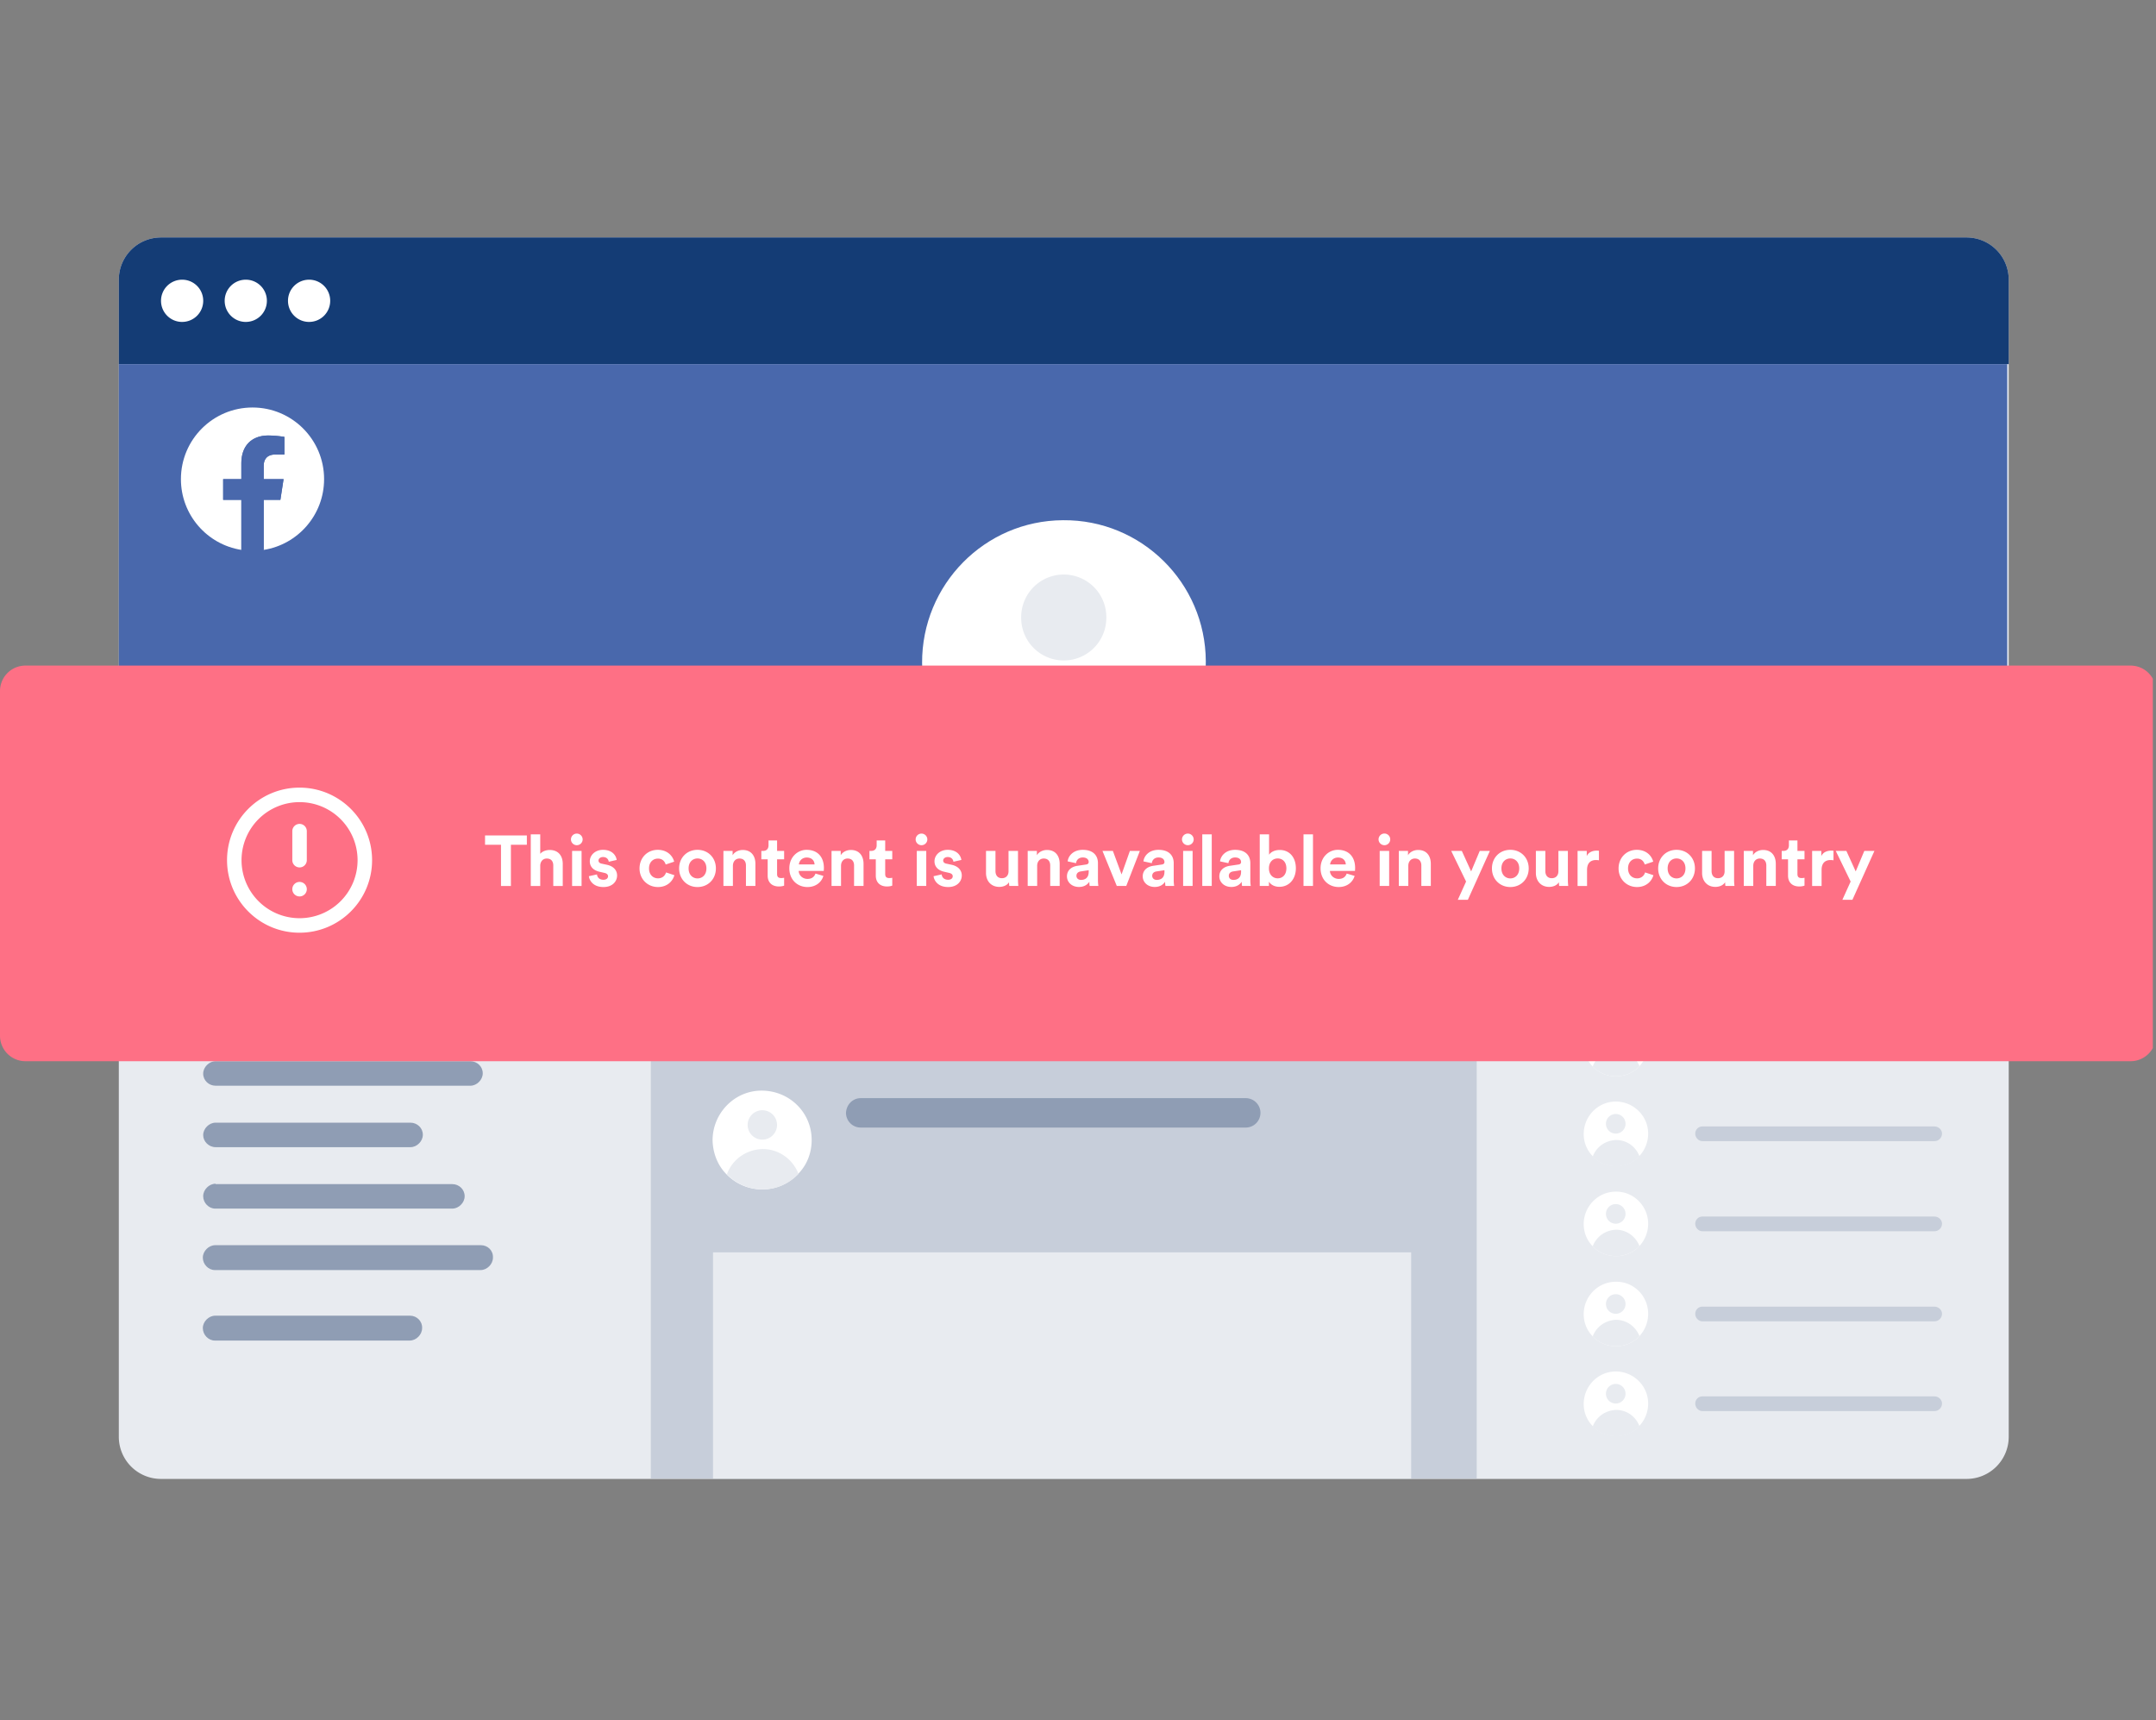
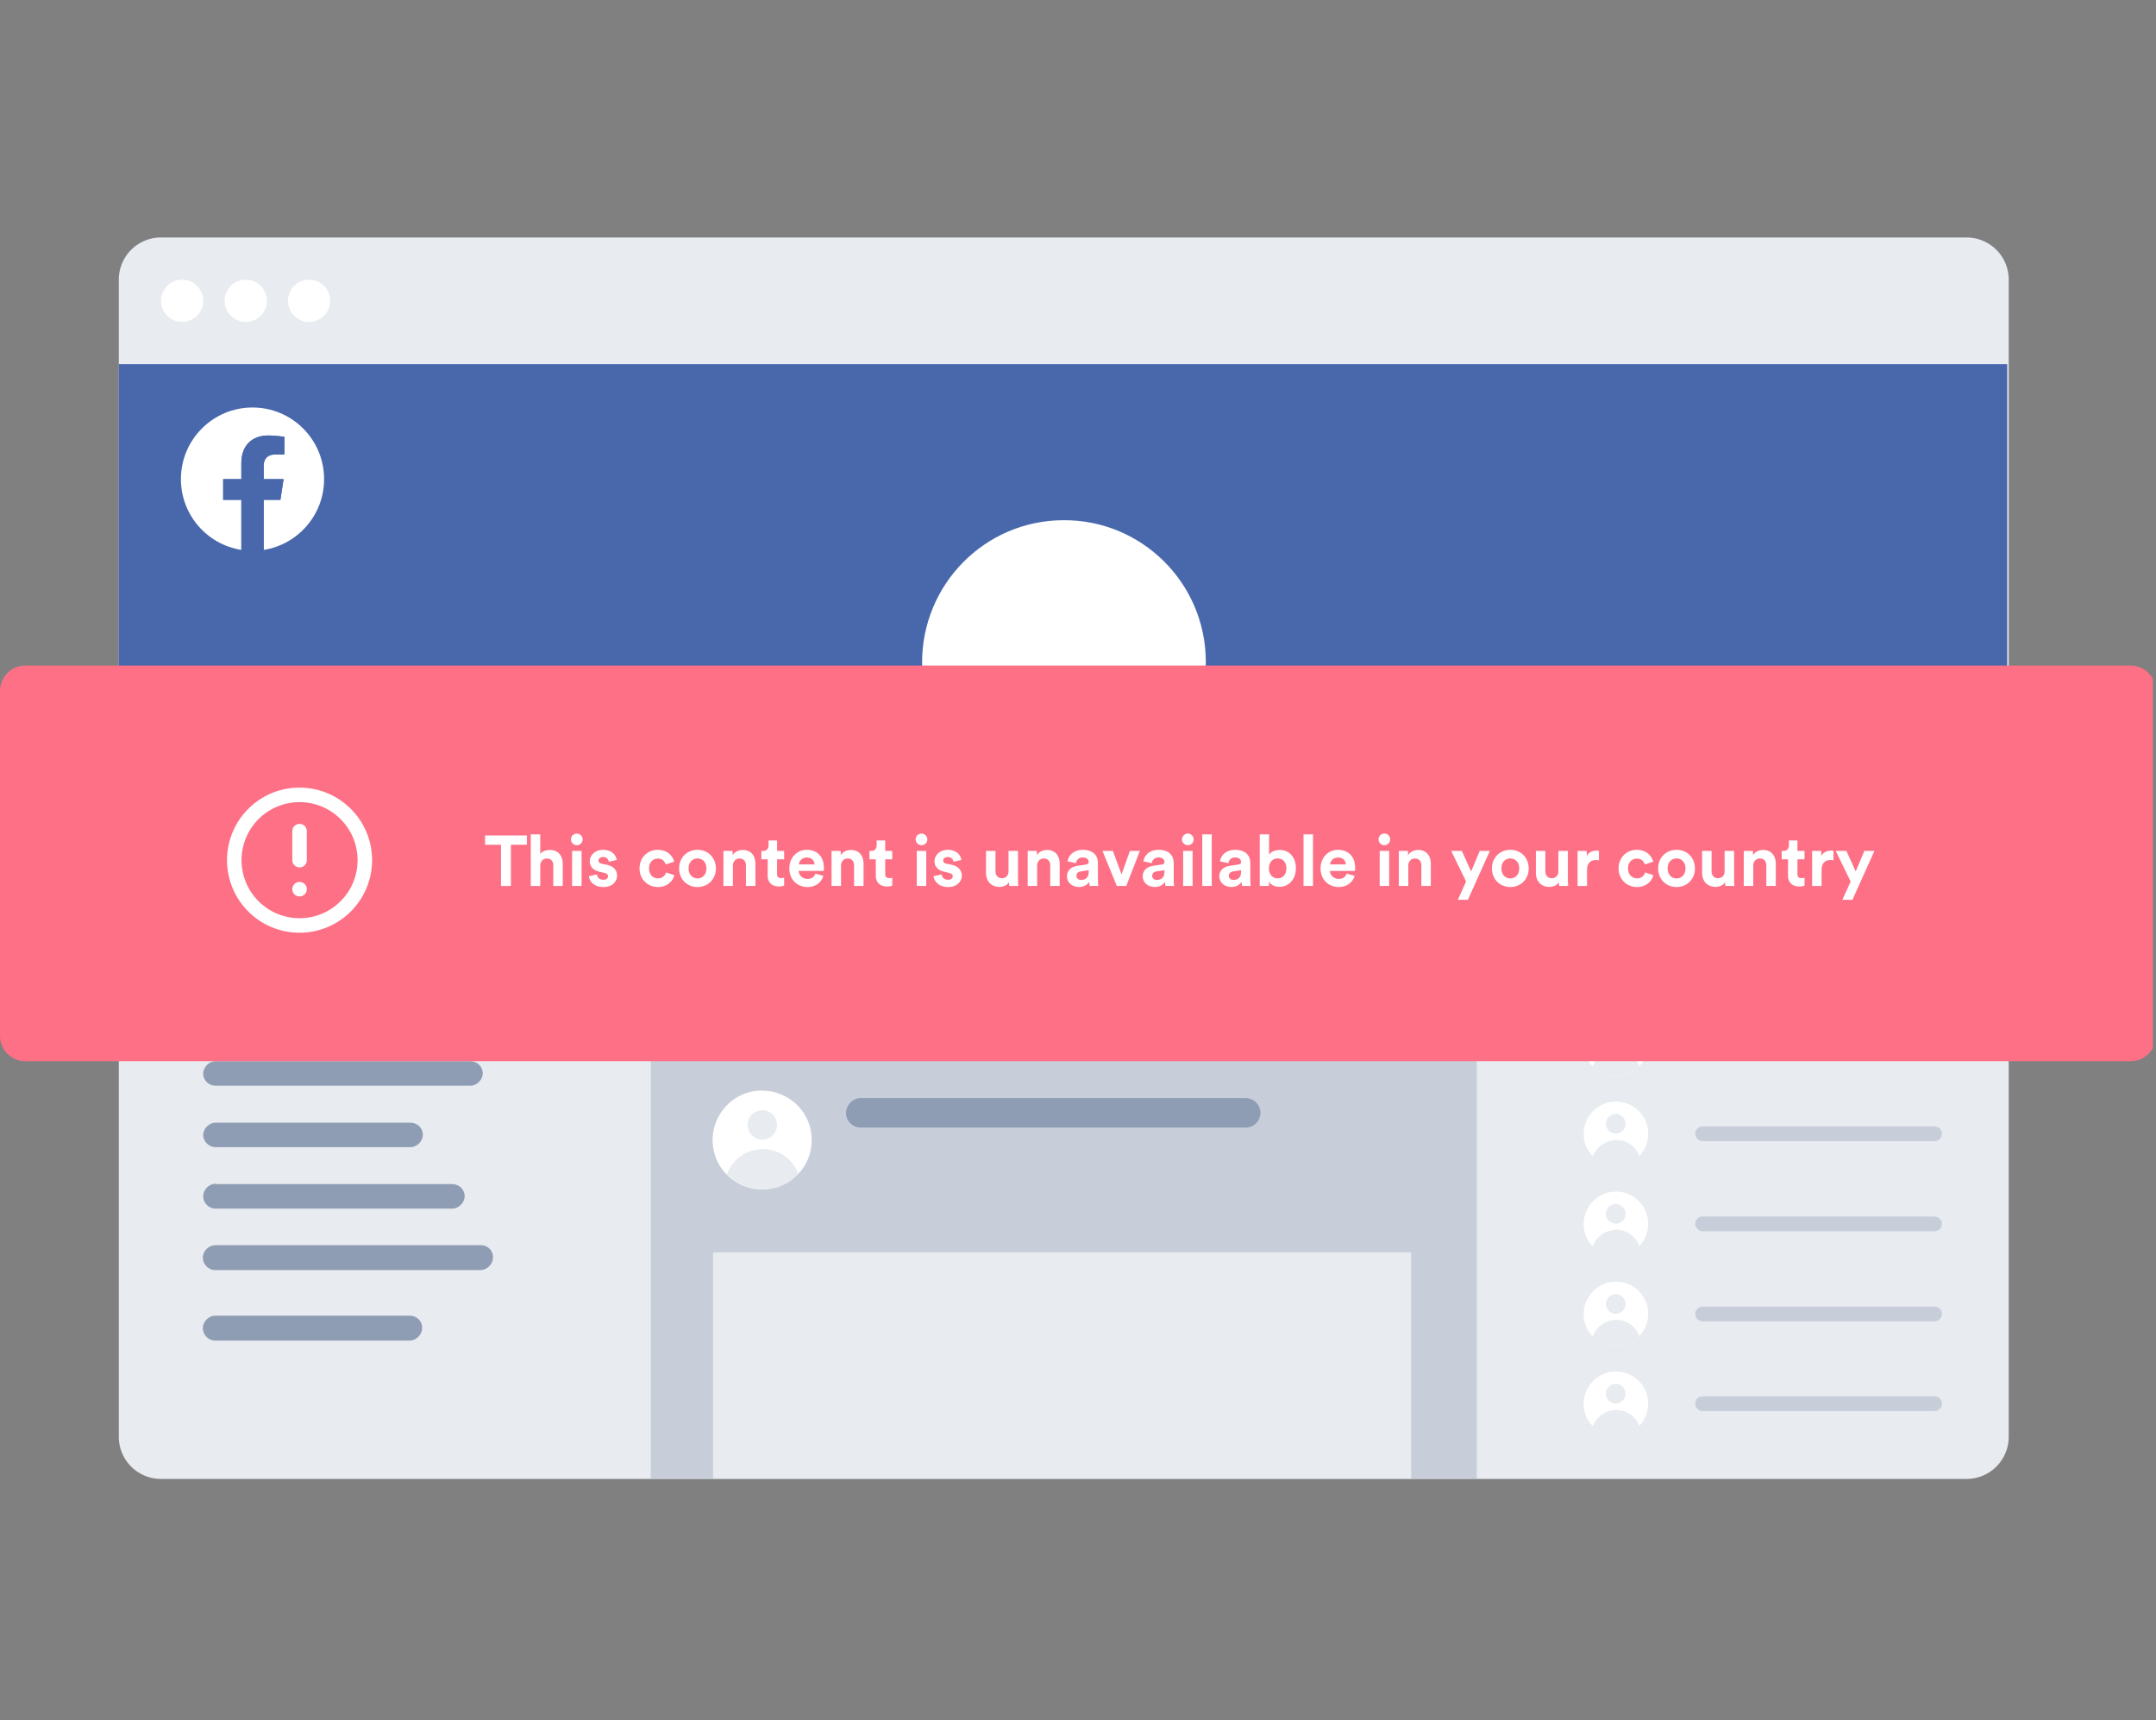
<svg xmlns="http://www.w3.org/2000/svg" width="336" height="268" fill="none">
  <rect width="100%" height="100%" fill="#808080" stroke="none" />
  <g clip-path="url(#a)">
    <path d="M25.092 37.001H306.47a6.569 6.569 0 0 1 6.578 6.579v180.273a6.568 6.568 0 0 1-6.578 6.578H25.092a6.567 6.567 0 0 1-6.576-6.578V43.58A6.567 6.567 0 0 1 25.092 37Z" fill="#E8EBF0" />
-     <path d="M18.516 43.579A6.567 6.567 0 0 1 25.092 37H306.47a6.569 6.569 0 0 1 6.578 6.579v13.158H18.516V43.579Z" fill="#143C75" />
    <path d="M28.382 50.158a3.283 3.283 0 0 0 3.288-3.29c0-1.82-1.468-3.289-3.288-3.289a3.283 3.283 0 0 0-3.288 3.29c0 1.82 1.468 3.29 3.288 3.29ZM38.304 50.158a3.283 3.283 0 0 0 3.288-3.29c0-1.82-1.468-3.289-3.288-3.289a3.284 3.284 0 0 0-3.288 3.29c0 1.82 1.468 3.29 3.288 3.29ZM48.171 50.158a3.283 3.283 0 0 0 3.288-3.29c0-1.82-1.468-3.289-3.288-3.289a3.284 3.284 0 0 0-3.288 3.29c0 1.82 1.468 3.29 3.288 3.29Z" fill="#fff" />
    <path d="M312.812 56.737H18.516v50.458h294.296V56.737Z" fill="#4968AC" />
    <path d="M187.918 103.024c.059 5.874-2.231 11.278-5.989 15.272-3.993 4.289-9.688 6.932-15.972 6.991-6.282.058-12.037-2.585-16.088-6.814-3.817-3.936-6.107-9.281-6.166-15.155-.058-12.218 9.748-22.204 21.961-22.263 12.213-.117 22.195 9.751 22.254 21.969Z" fill="#fff" />
-     <path d="M165.78 102.907a6.637 6.637 0 0 0 6.635-6.638 6.636 6.636 0 1 0-13.27 0 6.636 6.636 0 0 0 6.635 6.638ZM181.927 118.238c-3.993 4.288-9.688 6.931-15.971 6.99-6.283.059-12.037-2.585-16.089-6.814 2.407-6.52 8.632-11.161 15.971-11.219 7.34 0 13.623 4.582 16.089 11.043Z" fill="#E8EBF0" />
    <path d="M230.135 230.372H101.426v-66.435a4.06 4.06 0 0 1 4.051-4.053h120.607a4.06 4.06 0 0 1 4.051 4.053v66.435Z" fill="#C7CEDA" />
    <path d="M126.494 177.625c0 2.055-.764 3.935-2.114 5.286-1.409 1.469-3.347 2.408-5.578 2.408a7.714 7.714 0 0 1-5.579-2.349c-1.35-1.351-2.114-3.231-2.172-5.287 0-4.229 3.405-7.753 7.633-7.753 4.345 0 7.81 3.406 7.81 7.695Z" fill="#fff" />
    <path d="M118.806 177.565a2.29 2.29 0 1 0 0-4.58 2.29 2.29 0 0 0 0 4.58ZM124.442 182.911c-1.41 1.469-3.347 2.409-5.579 2.409a7.71 7.71 0 0 1-5.578-2.35c.822-2.291 2.995-3.877 5.578-3.936 2.525 0 4.698 1.586 5.579 3.877Z" fill="#E8EBF0" />
    <path d="M134.134 171.104h60.01c1.233 0 2.29.999 2.29 2.291a2.294 2.294 0 0 1-2.29 2.291h-60.01a2.294 2.294 0 0 1-2.29-2.291c.058-1.292 1.057-2.291 2.29-2.291Z" fill="#8F9DB4" />
-     <path fill-rule="evenodd" clip-rule="evenodd" d="M218.039 181.736h-85.025a1.116 1.116 0 1 0 0 2.233h85.025c.646 0 1.114-.529 1.114-1.117.059-.587-.468-1.116-1.114-1.116Z" fill="#C7CEDA" />
    <path fill-rule="evenodd" clip-rule="evenodd" d="M218.039 181.736h-85.025a1.116 1.116 0 1 0 0 2.233h85.025c.646 0 1.114-.529 1.114-1.117.059-.587-.468-1.116-1.114-1.116Z" fill="#C7CEDA" />
    <path d="M219.922 195.128H111.117v35.244h108.805v-35.244Z" fill="#E8EBF0" />
    <path d="M33.602 169.166h39.693c.529 0 .998-.235 1.35-.588.353-.352.588-.822.588-1.351 0-1.057-.88-1.879-1.938-1.879H33.602c-.529 0-.998.235-1.35.587-.353.353-.588.823-.588 1.351 0 1.057.88 1.88 1.938 1.88ZM33.602 178.741h30.357c.529 0 .998-.235 1.35-.588.353-.352.588-.822.588-1.351 0-1.057-.881-1.879-1.938-1.879H33.602c-.529 0-.998.234-1.35.587-.353.352-.588.822-.588 1.351 0 .998.88 1.88 1.938 1.88ZM33.602 184.438c-.529 0-.998.235-1.35.587-.353.353-.588.823-.588 1.351 0 1.058.88 1.939 1.879 1.939h36.934c.528 0 .998-.235 1.35-.588.353-.352.587-.822.587-1.351 0-1.057-.88-1.879-1.937-1.879H33.602v-.059ZM74.943 194.013H33.546c-.527 0-.997.235-1.35.587-.352.353-.587.823-.587 1.351 0 1.058.881 1.939 1.88 1.939h41.396c.528 0 .998-.235 1.35-.587.353-.353.587-.823.587-1.352.059-1.115-.822-1.938-1.879-1.938ZM63.904 204.997H33.547c-.528 0-.998.235-1.35.587-.353.352-.588.822-.588 1.351 0 1.058.881 1.939 1.88 1.939h30.357c.528 0 .998-.235 1.35-.588.353-.352.587-.822.587-1.351.06-1.057-.822-1.938-1.879-1.938Z" fill="#8F9DB4" />
    <path d="M256.855 162.645a5.097 5.097 0 0 1-1.351 3.466c-.881.999-2.232 1.586-3.64 1.586-1.468 0-2.76-.587-3.641-1.527a4.884 4.884 0 0 1-1.411-3.466c0-2.761 2.233-5.052 4.992-5.052 2.76-.058 5.051 2.174 5.051 4.993Z" fill="#fff" />
    <path d="M251.804 162.646c.845 0 1.527-.684 1.527-1.528a1.526 1.526 0 1 0-3.054 0c0 .844.685 1.528 1.527 1.528ZM255.5 166.111c-.881.998-2.233 1.586-3.641 1.586-1.467 0-2.759-.588-3.64-1.527.527-1.469 1.938-2.526 3.64-2.585 1.644 0 3.054 1.057 3.641 2.526Z" fill="#E8EBF0" />
    <path fill-rule="evenodd" clip-rule="evenodd" d="M301.479 161.529h-36.172c-.645 0-1.116.529-1.116 1.116 0 .646.53 1.175 1.116 1.175h36.172c.646 0 1.173-.529 1.173-1.175 0-.587-.527-1.116-1.173-1.116Z" fill="#C7CEDA" />
    <path d="M256.855 176.626a5.1 5.1 0 0 1-1.351 3.466c-.881.998-2.232 1.586-3.64 1.586-1.468 0-2.76-.588-3.641-1.528a4.882 4.882 0 0 1-1.411-3.465c0-2.761 2.233-5.052 4.992-5.052 2.76 0 5.051 2.232 5.051 4.993Z" fill="#fff" />
    <path d="M251.804 176.626a1.526 1.526 0 1 0 .002-3.056 1.526 1.526 0 0 0-.002 3.056ZM255.5 180.15c-.881.998-2.233 1.586-3.641 1.586-1.467 0-2.759-.588-3.64-1.528.527-1.468 1.938-2.525 3.64-2.584 1.644 0 3.054.999 3.641 2.526Z" fill="#E8EBF0" />
    <path fill-rule="evenodd" clip-rule="evenodd" d="M301.479 175.509h-36.172c-.645 0-1.116.529-1.116 1.116 0 .647.53 1.175 1.116 1.175h36.172c.646 0 1.173-.528 1.173-1.175 0-.587-.527-1.116-1.173-1.116Z" fill="#C7CEDA" />
    <path d="M256.855 190.665a5.095 5.095 0 0 1-1.351 3.465c-.881.999-2.232 1.586-3.64 1.586-1.468 0-2.76-.587-3.641-1.527a4.882 4.882 0 0 1-1.411-3.465c0-2.761 2.233-5.052 4.992-5.052 2.76-.059 5.051 2.232 5.051 4.993Z" fill="#fff" />
    <path d="M251.804 190.666c.845 0 1.527-.684 1.527-1.528a1.526 1.526 0 1 0-3.054 0c0 .844.685 1.528 1.527 1.528ZM255.5 194.13c-.881.999-2.233 1.587-3.641 1.587-1.467 0-2.759-.588-3.64-1.528.527-1.468 1.938-2.526 3.64-2.584 1.644 0 3.054 1.057 3.641 2.525Z" fill="#E8EBF0" />
    <path fill-rule="evenodd" clip-rule="evenodd" d="M301.479 189.549h-36.172c-.645 0-1.116.529-1.116 1.116 0 .646.53 1.175 1.116 1.175h36.172c.646 0 1.173-.529 1.173-1.175 0-.587-.527-1.116-1.173-1.116Z" fill="#C7CEDA" />
    <path d="M256.855 204.703a5.095 5.095 0 0 1-1.351 3.465c-.881.999-2.232 1.586-3.64 1.586-1.468 0-2.76-.587-3.641-1.527a4.882 4.882 0 0 1-1.411-3.465c0-2.761 2.233-5.052 4.992-5.052 2.76-.059 5.051 2.173 5.051 4.993Z" fill="#fff" />
    <path d="M251.804 204.703a1.526 1.526 0 1 0 .002-3.052 1.526 1.526 0 0 0-.002 3.052ZM255.5 208.168c-.881.999-2.233 1.586-3.641 1.586-1.467 0-2.759-.587-3.64-1.527.527-1.469 1.938-2.526 3.64-2.585 1.644 0 3.054 1.058 3.641 2.526Z" fill="#E8EBF0" />
    <path fill-rule="evenodd" clip-rule="evenodd" d="M301.479 203.587h-36.172c-.645 0-1.116.528-1.116 1.116 0 .646.53 1.174 1.116 1.174h36.172c.646 0 1.173-.528 1.173-1.174 0-.588-.527-1.116-1.173-1.116Z" fill="#C7CEDA" />
    <path d="M256.855 218.683a5.093 5.093 0 0 1-1.351 3.465c-.881 1-2.232 1.586-3.64 1.586-1.468 0-2.76-.586-3.641-1.526a4.884 4.884 0 0 1-1.411-3.465c0-2.762 2.233-5.053 4.992-5.053 2.76 0 5.051 2.232 5.051 4.993Z" fill="#fff" />
    <path d="M251.804 218.683a1.527 1.527 0 1 0 0-3.054 1.527 1.527 0 0 0 0 3.054ZM255.5 222.207c-.881.998-2.233 1.587-3.641 1.587-1.467 0-2.759-.589-3.64-1.527.527-1.47 1.938-2.527 3.64-2.586 1.644 0 3.054.999 3.641 2.526Z" fill="#E8EBF0" />
    <path fill-rule="evenodd" clip-rule="evenodd" d="M301.479 217.567h-36.172c-.645 0-1.116.53-1.116 1.116 0 .646.53 1.176 1.116 1.176h36.172c.646 0 1.173-.53 1.173-1.176 0-.586-.527-1.116-1.173-1.116Z" fill="#C7CEDA" />
    <path d="M312.812 131.455H18.516v13.216h294.296v-13.216Z" fill="#C7CEDA" />
    <path d="M33.602 139.973h39.693c.529 0 .998-.235 1.35-.588.353-.352.588-.822.588-1.351 0-1.057-.88-1.879-1.938-1.879H33.602c-.529 0-.998.234-1.35.587-.353.352-.588.822-.588 1.351 0 1.057.88 1.88 1.938 1.88ZM118.921 138.093c0 .529-.235.999-.587 1.351-.353.352-.823.587-1.351.587H90.031c-1.056 0-1.879-.881-1.879-1.938 0-.529.235-.999.587-1.351.353-.352.822-.529 1.351-.529h26.952c1.057-.058 1.879.823 1.879 1.88ZM162.667 138.093c0 .529-.235.999-.587 1.351-.353.352-.822.587-1.351.587h-26.951c-1.057 0-1.88-.881-1.88-1.938 0-.529.236-.999.588-1.351s.822-.529 1.35-.529h26.952c.998-.058 1.879.823 1.879 1.88Z" fill="#8F9DB4" />
    <path d="M50.508 74.653c0-6.164-4.994-11.16-11.156-11.16-6.162 0-11.157 4.996-11.157 11.16 0 5.572 4.08 10.188 9.413 11.025V77.88h-2.832v-3.226h2.832v-2.459c0-2.797 1.665-4.342 4.215-4.342 1.22 0 2.497.218 2.497.218v2.747h-1.408c-1.386 0-1.817.86-1.817 1.744v2.092h3.094l-.495 3.226h-2.6v7.8c5.335-.838 9.414-5.454 9.414-11.026Z" fill="#fff" />
    <path d="m43.7 77.879.495-3.226H41.1V72.56c0-.883.432-1.744 1.818-1.744h1.407V68.07s-1.277-.218-2.497-.218c-2.55 0-4.214 1.545-4.214 4.342v2.459h-2.833v3.226h2.833v7.799a11.204 11.204 0 0 0 3.486 0v-7.8h2.6Z" fill="#4968AC" />
    <path d="M332.034 103.703H3.966A3.966 3.966 0 0 0 0 107.669v53.713a3.965 3.965 0 0 0 3.966 3.965h328.068a3.965 3.965 0 0 0 3.966-3.965v-53.713a3.966 3.966 0 0 0-3.966-3.966Z" fill="#FE7085" />
    <path fill-rule="evenodd" clip-rule="evenodd" d="M46.673 122.721c-6.238 0-11.29 5.063-11.29 11.302s5.052 11.302 11.29 11.302c6.25 0 11.314-5.063 11.314-11.302s-5.064-11.302-11.314-11.302Zm.012 5.651a1.13 1.13 0 0 0-1.13 1.13v4.521a1.13 1.13 0 0 0 2.26 0v-4.521a1.13 1.13 0 0 0-1.13-1.13Zm0 9.042a1.13 1.13 0 1 0 0 2.26 1.13 1.13 0 0 0 0-2.26Zm-9.042-3.391a9.04 9.04 0 0 0 9.042 9.042 9.04 9.04 0 0 0 9.041-9.042 9.04 9.04 0 0 0-9.041-9.042 9.04 9.04 0 0 0-9.042 9.042Z" fill="#fff" />
    <path d="M82.108 131.625v-1.454H75.59v1.454h2.487v6.418h1.544v-6.418h2.487Zm2.085 3.209c.034-.599.4-1.066 1.022-1.066.71 0 1.01.478 1.01 1.088v3.187h1.477v-3.442c0-1.199-.644-2.165-2.032-2.165-.522 0-1.121.177-1.477.599v-3.031h-1.476v8.039h1.476v-3.209Zm6.441 3.209v-5.463h-1.476v5.463h1.476Zm-1.654-7.251c0 .489.41.9.91.9.511 0 .911-.411.911-.9a.91.91 0 1 0-1.821 0Zm2.793 5.73c.067.622.633 1.688 2.276 1.688 1.433 0 2.121-.911 2.121-1.799 0-.8-.544-1.455-1.621-1.677l-.777-.166c-.3-.056-.5-.222-.5-.489 0-.311.311-.544.7-.544.622 0 .855.411.9.733l1.232-.278c-.067-.588-.59-1.577-2.143-1.577-1.177 0-2.044.811-2.044 1.788 0 .766.478 1.399 1.533 1.632l.721.167c.422.089.589.289.589.533 0 .289-.233.544-.722.544-.644 0-.966-.4-.999-.833l-1.266.278Zm10.76-2.743c.732 0 1.077.467 1.21.922l1.321-.444c-.233-.922-1.077-1.844-2.565-1.844-1.588 0-2.831 1.211-2.831 2.898 0 1.677 1.266 2.899 2.876 2.899 1.454 0 2.309-.933 2.553-1.844l-1.298-.433c-.123.422-.5.922-1.255.922-.755 0-1.399-.555-1.399-1.544 0-.988.633-1.532 1.388-1.532Zm6.17 3.087c-.722 0-1.388-.533-1.388-1.555 0-1.032.666-1.554 1.388-1.554.721 0 1.387.522 1.387 1.554 0 1.033-.666 1.555-1.387 1.555Zm0-4.453c-1.633 0-2.865 1.211-2.865 2.898 0 1.677 1.232 2.899 2.865 2.899 1.632 0 2.864-1.222 2.864-2.899 0-1.687-1.232-2.898-2.864-2.898Zm5.516 2.488c0-.633.377-1.133 1.021-1.133.711 0 1.011.478 1.011 1.088v3.187h1.476v-3.442c0-1.199-.621-2.165-1.976-2.165-.589 0-1.244.255-1.577.821v-.677h-1.432v5.463h1.477v-3.142Zm6.885-3.953h-1.333v.766c0 .489-.266.866-.843.866h-.278v1.31h.988v2.543c0 1.055.666 1.688 1.732 1.688.433 0 .7-.078.833-.133v-1.222a2.146 2.146 0 0 1-.455.045c-.422 0-.644-.156-.644-.633v-2.288h1.099v-1.31h-1.099v-1.632Zm3.398 3.742c.033-.5.455-1.077 1.221-1.077.844 0 1.199.533 1.222 1.077h-2.443Zm2.587 1.421c-.178.489-.555.833-1.244.833-.733 0-1.343-.522-1.377-1.244h3.909c0-.022.022-.244.022-.455 0-1.754-1.01-2.832-2.698-2.832-1.399 0-2.687 1.133-2.687 2.876 0 1.844 1.321 2.921 2.82 2.921 1.344 0 2.21-.789 2.487-1.733l-1.232-.366Zm3.98-1.21c0-.633.378-1.133 1.022-1.133.711 0 1.01.478 1.01 1.088v3.187h1.477v-3.442c0-1.199-.622-2.165-1.976-2.165-.589 0-1.244.255-1.577.821v-.677h-1.433v5.463h1.477v-3.142Zm6.885-3.953h-1.332v.766c0 .489-.267.866-.844.866h-.278v1.31h.989v2.543c0 1.055.666 1.688 1.732 1.688.433 0 .699-.078.833-.133v-1.222a2.157 2.157 0 0 1-.456.045c-.422 0-.644-.156-.644-.633v-2.288h1.1v-1.31h-1.1v-1.632Zm6.398 7.095v-5.463h-1.476v5.463h1.476Zm-1.654-7.251c0 .489.411.9.911.9.51 0 .91-.411.91-.9a.91.91 0 1 0-1.821 0Zm2.793 5.73c.067.622.633 1.688 2.276 1.688 1.433 0 2.121-.911 2.121-1.799 0-.8-.544-1.455-1.621-1.677l-.777-.166c-.3-.056-.5-.222-.5-.489 0-.311.311-.544.7-.544.621 0 .855.411.899.733l1.233-.278c-.067-.588-.589-1.577-2.143-1.577-1.177 0-2.043.811-2.043 1.788 0 .766.477 1.399 1.532 1.632l.721.167c.422.089.589.289.589.533 0 .289-.233.544-.722.544-.644 0-.966-.4-.999-.833l-1.266.278Zm11.803 1.521h1.41a9.067 9.067 0 0 1-.055-.988v-4.475h-1.477v3.176c0 .633-.377 1.077-1.032 1.077-.689 0-1-.489-1-1.1v-3.153h-1.476v3.453c0 1.188.755 2.154 2.076 2.154.577 0 1.21-.222 1.51-.732 0 .222.022.477.044.588Zm4.343-3.142c0-.633.377-1.133 1.021-1.133.711 0 1.011.478 1.011 1.088v3.187h1.476v-3.442c0-1.199-.621-2.165-1.976-2.165-.589 0-1.244.255-1.577.821v-.677h-1.432v5.463h1.477v-3.142Zm4.642 1.654c0 .855.71 1.644 1.877 1.644.81 0 1.332-.378 1.61-.811 0 .211.022.511.055.655h1.355a6.009 6.009 0 0 1-.067-.866v-2.687c0-1.099-.644-2.077-2.376-2.077-1.466 0-2.254.944-2.343 1.799l1.31.278c.045-.477.4-.888 1.044-.888.622 0 .922.322.922.71 0 .189-.1.344-.411.389l-1.344.2c-.91.133-1.632.677-1.632 1.654Zm2.187.544c-.477 0-.71-.311-.71-.633 0-.422.3-.633.677-.688l1.233-.189v.244c0 .966-.578 1.266-1.2 1.266Zm9.176-4.519h-1.554l-1.299 3.664-1.355-3.664h-1.621l2.232 5.463h1.476l2.121-5.463Zm.445 3.975c0 .855.711 1.644 1.877 1.644.81 0 1.332-.378 1.61-.811 0 .211.022.511.055.655h1.355a6.156 6.156 0 0 1-.067-.866v-2.687c0-1.099-.644-2.077-2.376-2.077-1.465 0-2.254.944-2.343 1.799l1.311.278c.044-.477.399-.888 1.043-.888.622 0 .922.322.922.71 0 .189-.1.344-.411.389l-1.343.2c-.911.133-1.633.677-1.633 1.654Zm2.188.544c-.478 0-.711-.311-.711-.633 0-.422.3-.633.677-.688l1.233-.189v.244c0 .966-.578 1.266-1.199 1.266Zm5.586.944v-5.463h-1.477v5.463h1.477Zm-1.655-7.251c0 .489.411.9.911.9.511 0 .91-.411.91-.9a.91.91 0 1 0-1.821 0Zm4.637 7.251v-8.039h-1.477v8.039h1.477Zm1.183-1.488c0 .855.71 1.644 1.876 1.644.811 0 1.333-.378 1.61-.811 0 .211.023.511.056.655h1.355a6.009 6.009 0 0 1-.067-.866v-2.687c0-1.099-.644-2.077-2.376-2.077-1.466 0-2.254.944-2.343 1.799l1.31.278c.044-.477.4-.888 1.044-.888.622 0 .922.322.922.71 0 .189-.1.344-.411.389l-1.344.2c-.91.133-1.632.677-1.632 1.654Zm2.187.544c-.477 0-.71-.311-.71-.633 0-.422.3-.633.677-.688l1.233-.189v.244c0 .966-.578 1.266-1.2 1.266Zm5.542.944v-.666c.289.466.866.799 1.621.799 1.555 0 2.576-1.232 2.576-2.887 0-1.621-.922-2.853-2.52-2.853-.811 0-1.411.355-1.655.744v-3.176h-1.454v8.039h1.432Zm2.72-2.742c0 .999-.599 1.554-1.354 1.554-.744 0-1.366-.566-1.366-1.554 0-1 .622-1.544 1.366-1.544.755 0 1.354.544 1.354 1.544Zm4.145 2.742v-8.039h-1.477v8.039h1.477Zm2.671-3.353c.033-.5.455-1.077 1.221-1.077.844 0 1.199.533 1.222 1.077h-2.443Zm2.587 1.421c-.178.489-.555.833-1.244.833-.732 0-1.343-.522-1.376-1.244h3.908c0-.022.022-.244.022-.455 0-1.754-1.01-2.832-2.698-2.832-1.399 0-2.687 1.133-2.687 2.876 0 1.844 1.321 2.921 2.82 2.921 1.344 0 2.21-.789 2.487-1.733l-1.232-.366Zm6.614 1.932v-5.463h-1.477v5.463h1.477Zm-1.652-7.251c0 .489.411.9.91.9a.905.905 0 0 0 .909-.9.91.91 0 0 0-.909-.921.917.917 0 0 0-.91.921Zm4.635 4.109c0-.633.377-1.133 1.023-1.133.71 0 1.009.478 1.009 1.088v3.187h1.476v-3.442c0-1.199-.62-2.165-1.976-2.165-.589 0-1.244.255-1.577.821v-.677h-1.431v5.463h1.476v-3.142Zm9.283 5.296 3.43-7.617h-1.577l-1.342 3.198-1.454-3.198h-1.654l2.319 4.775-1.288 2.842h1.566Zm6.617-3.331c-.722 0-1.388-.533-1.388-1.555 0-1.032.666-1.554 1.388-1.554.721 0 1.387.522 1.387 1.554 0 1.033-.666 1.555-1.387 1.555Zm0-4.453c-1.632 0-2.865 1.211-2.865 2.898 0 1.677 1.233 2.899 2.865 2.899 1.632 0 2.864-1.222 2.864-2.899 0-1.687-1.232-2.898-2.864-2.898Zm7.614 5.63h1.41a9.127 9.127 0 0 1-.054-.988v-4.475h-1.477v3.176c0 .633-.379 1.077-1.034 1.077-.687 0-1-.489-1-1.1v-3.153h-1.476v3.453c0 1.188.755 2.154 2.077 2.154.577 0 1.209-.222 1.51-.732 0 .222.023.477.044.588Zm6.197-5.485a3.374 3.374 0 0 0-.345-.022c-.466 0-1.221.133-1.554.855v-.811h-1.431v5.463h1.476v-2.498c0-1.177.655-1.544 1.411-1.544.132 0 .276.012.443.045v-1.488Zm5.923 1.221c.734 0 1.077.467 1.211.922l1.322-.444c-.235-.922-1.077-1.844-2.565-1.844-1.589 0-2.833 1.211-2.833 2.898 0 1.677 1.267 2.899 2.876 2.899 1.456 0 2.31-.933 2.554-1.844l-1.299-.433a1.25 1.25 0 0 1-1.255.922c-.753 0-1.399-.555-1.399-1.544 0-.988.634-1.532 1.388-1.532Zm6.171 3.087c-.723 0-1.388-.533-1.388-1.555 0-1.032.665-1.554 1.388-1.554.721 0 1.388.522 1.388 1.554 0 1.033-.667 1.555-1.388 1.555Zm0-4.453c-1.632 0-2.864 1.211-2.864 2.898 0 1.677 1.232 2.899 2.864 2.899s2.865-1.222 2.865-2.899c0-1.687-1.233-2.898-2.865-2.898Zm7.614 5.63h1.411a8.705 8.705 0 0 1-.057-.988v-4.475h-1.477v3.176c0 .633-.376 1.077-1.032 1.077-.689 0-.999-.489-.999-1.1v-3.153h-1.477v3.453c0 1.188.756 2.154 2.077 2.154.577 0 1.21-.222 1.511-.732 0 .222.021.477.043.588Zm4.342-3.142c0-.633.378-1.133 1.022-1.133.71 0 1.011.478 1.011 1.088v3.187h1.477v-3.442c0-1.199-.623-2.165-1.977-2.165-.589 0-1.244.255-1.577.821v-.677h-1.433v5.463h1.477v-3.142Zm6.886-3.953h-1.333v.766c0 .489-.265.866-.843.866h-.278v1.31h.988v2.543c0 1.055.667 1.688 1.733 1.688.433 0 .698-.078.833-.133v-1.222a2.168 2.168 0 0 1-.457.045c-.422 0-.643-.156-.643-.633v-2.288h1.1v-1.31h-1.1v-1.632Zm5.617 1.61a3.374 3.374 0 0 0-.345-.022c-.466 0-1.221.133-1.554.855v-.811h-1.431v5.463h1.476v-2.498c0-1.177.655-1.544 1.411-1.544.132 0 .276.012.443.045v-1.488Zm2.951 7.639 3.43-7.617h-1.577l-1.342 3.198-1.456-3.198h-1.655l2.321 4.775-1.287 2.842h1.566Z" fill="#fff" />
  </g>
  <defs>
    <clipPath id="a">
      <path fill="#fff" d="M0 0h335.504v268H0z" />
    </clipPath>
  </defs>
</svg>